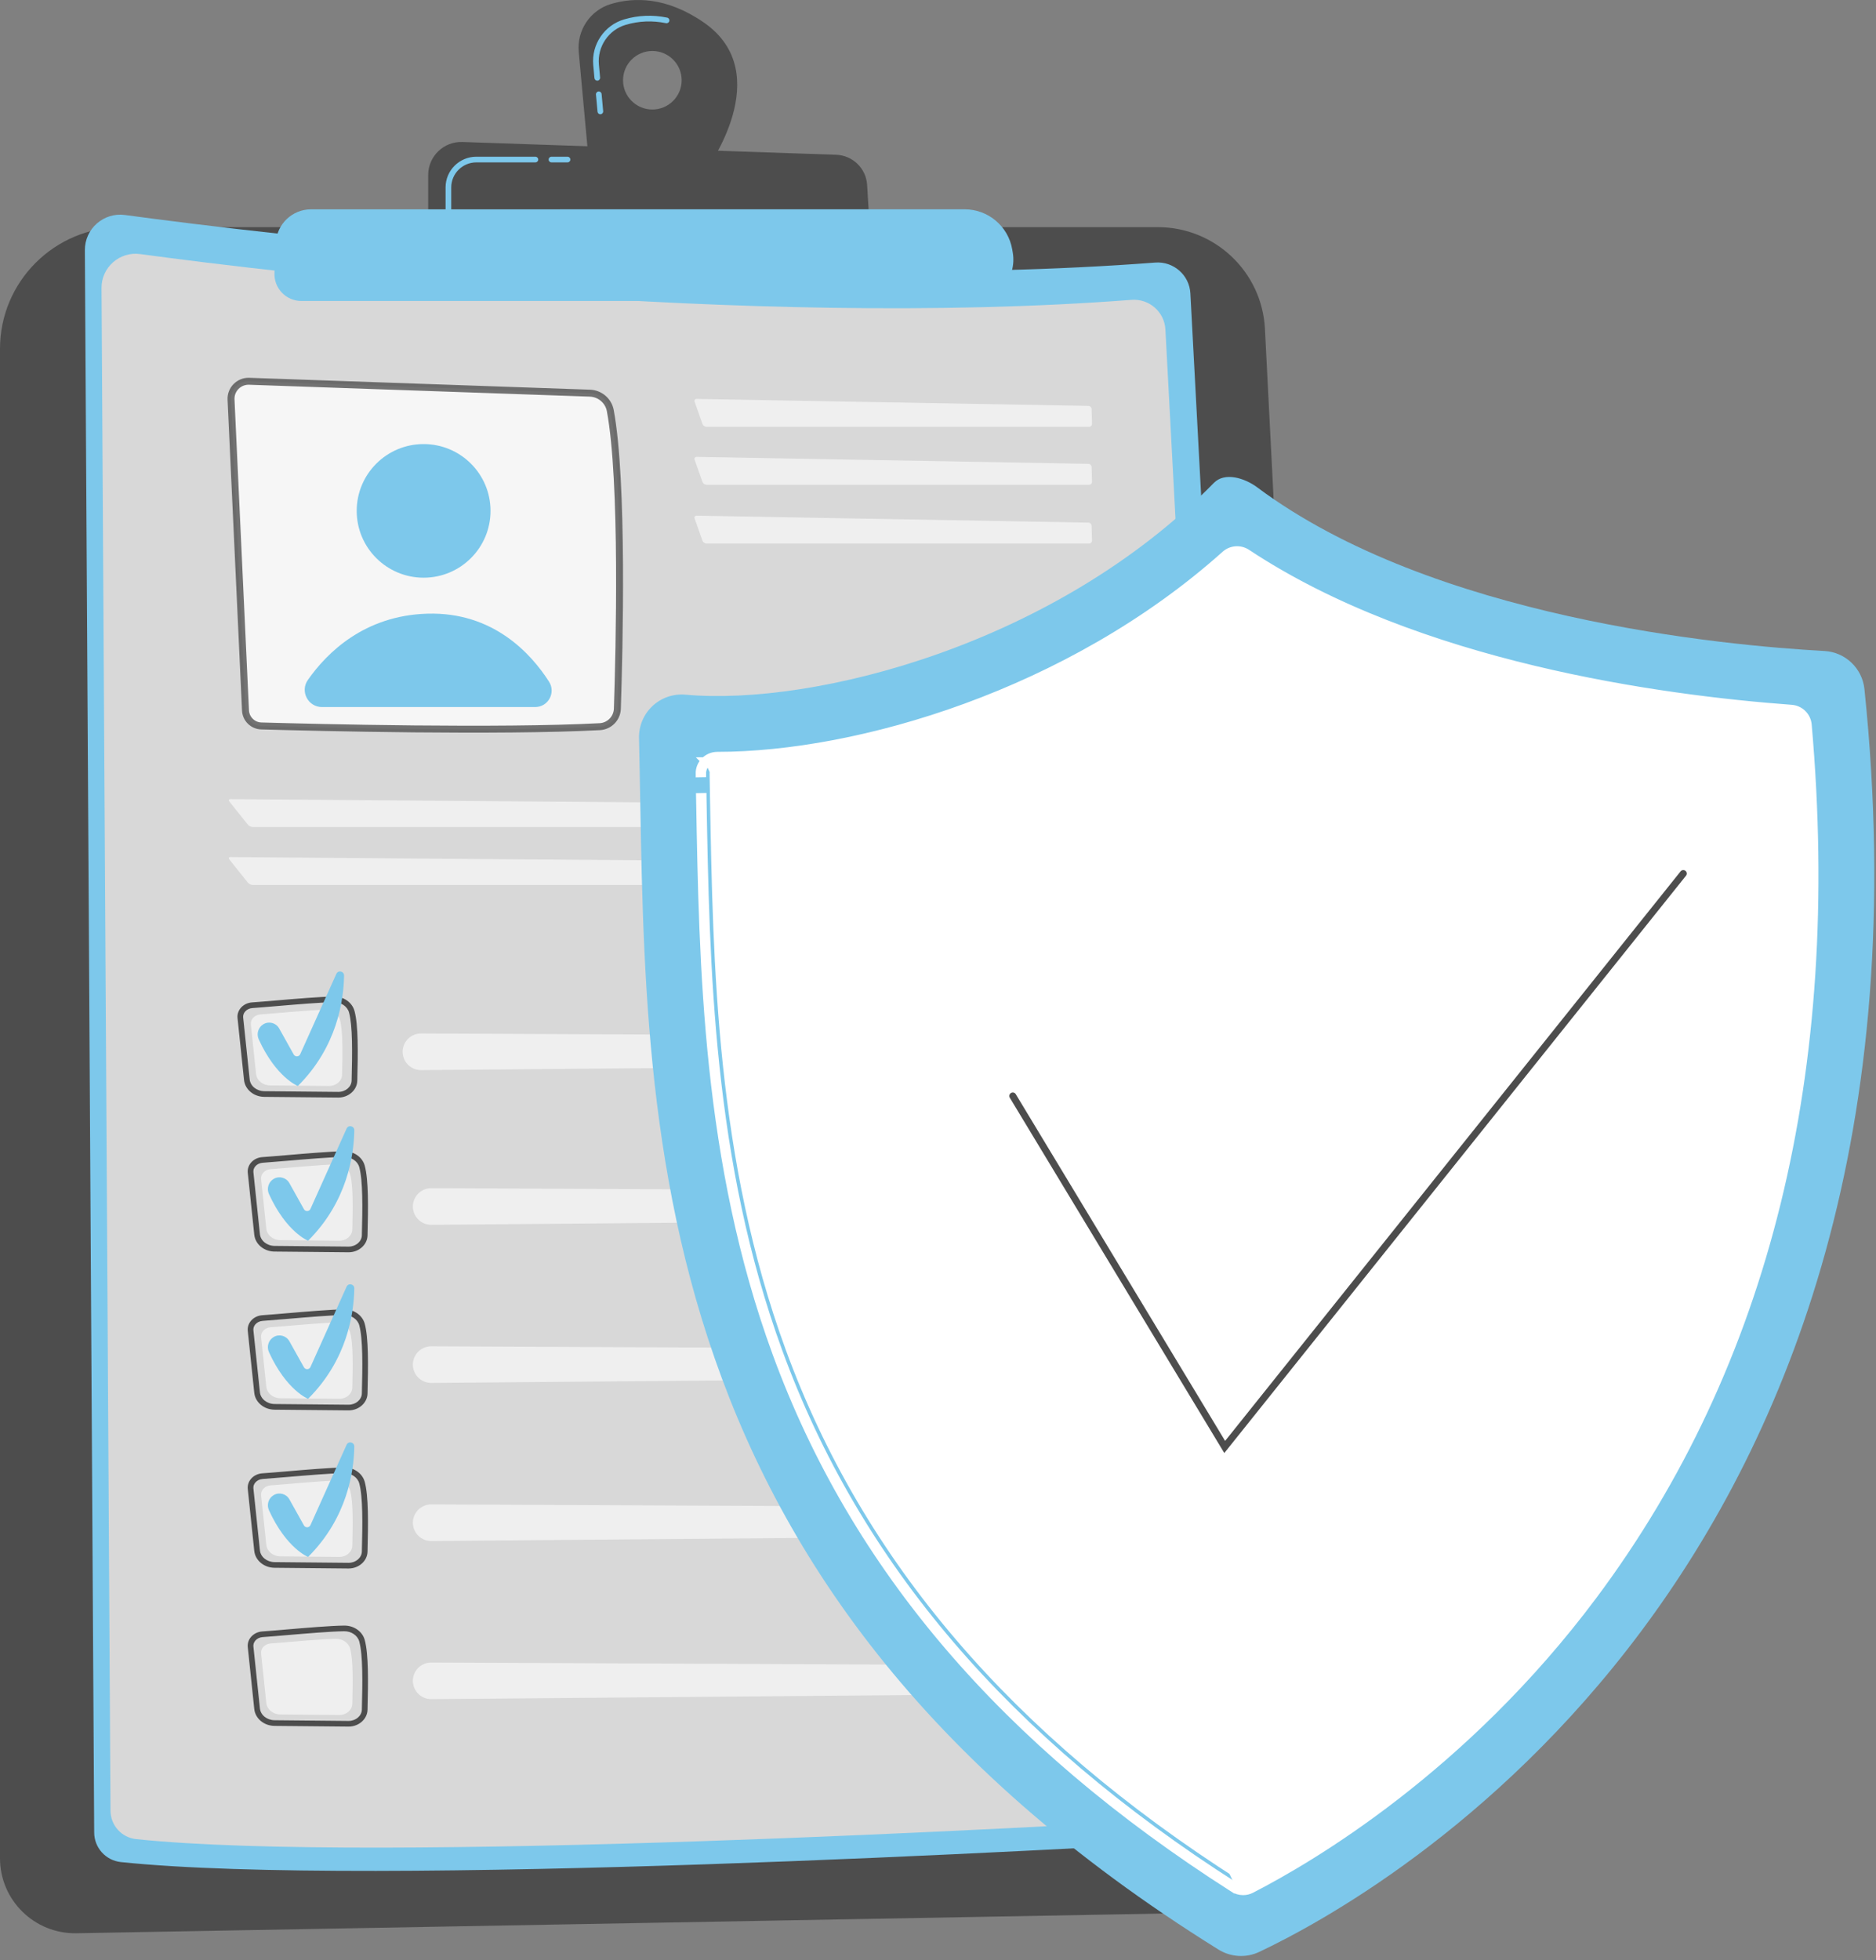
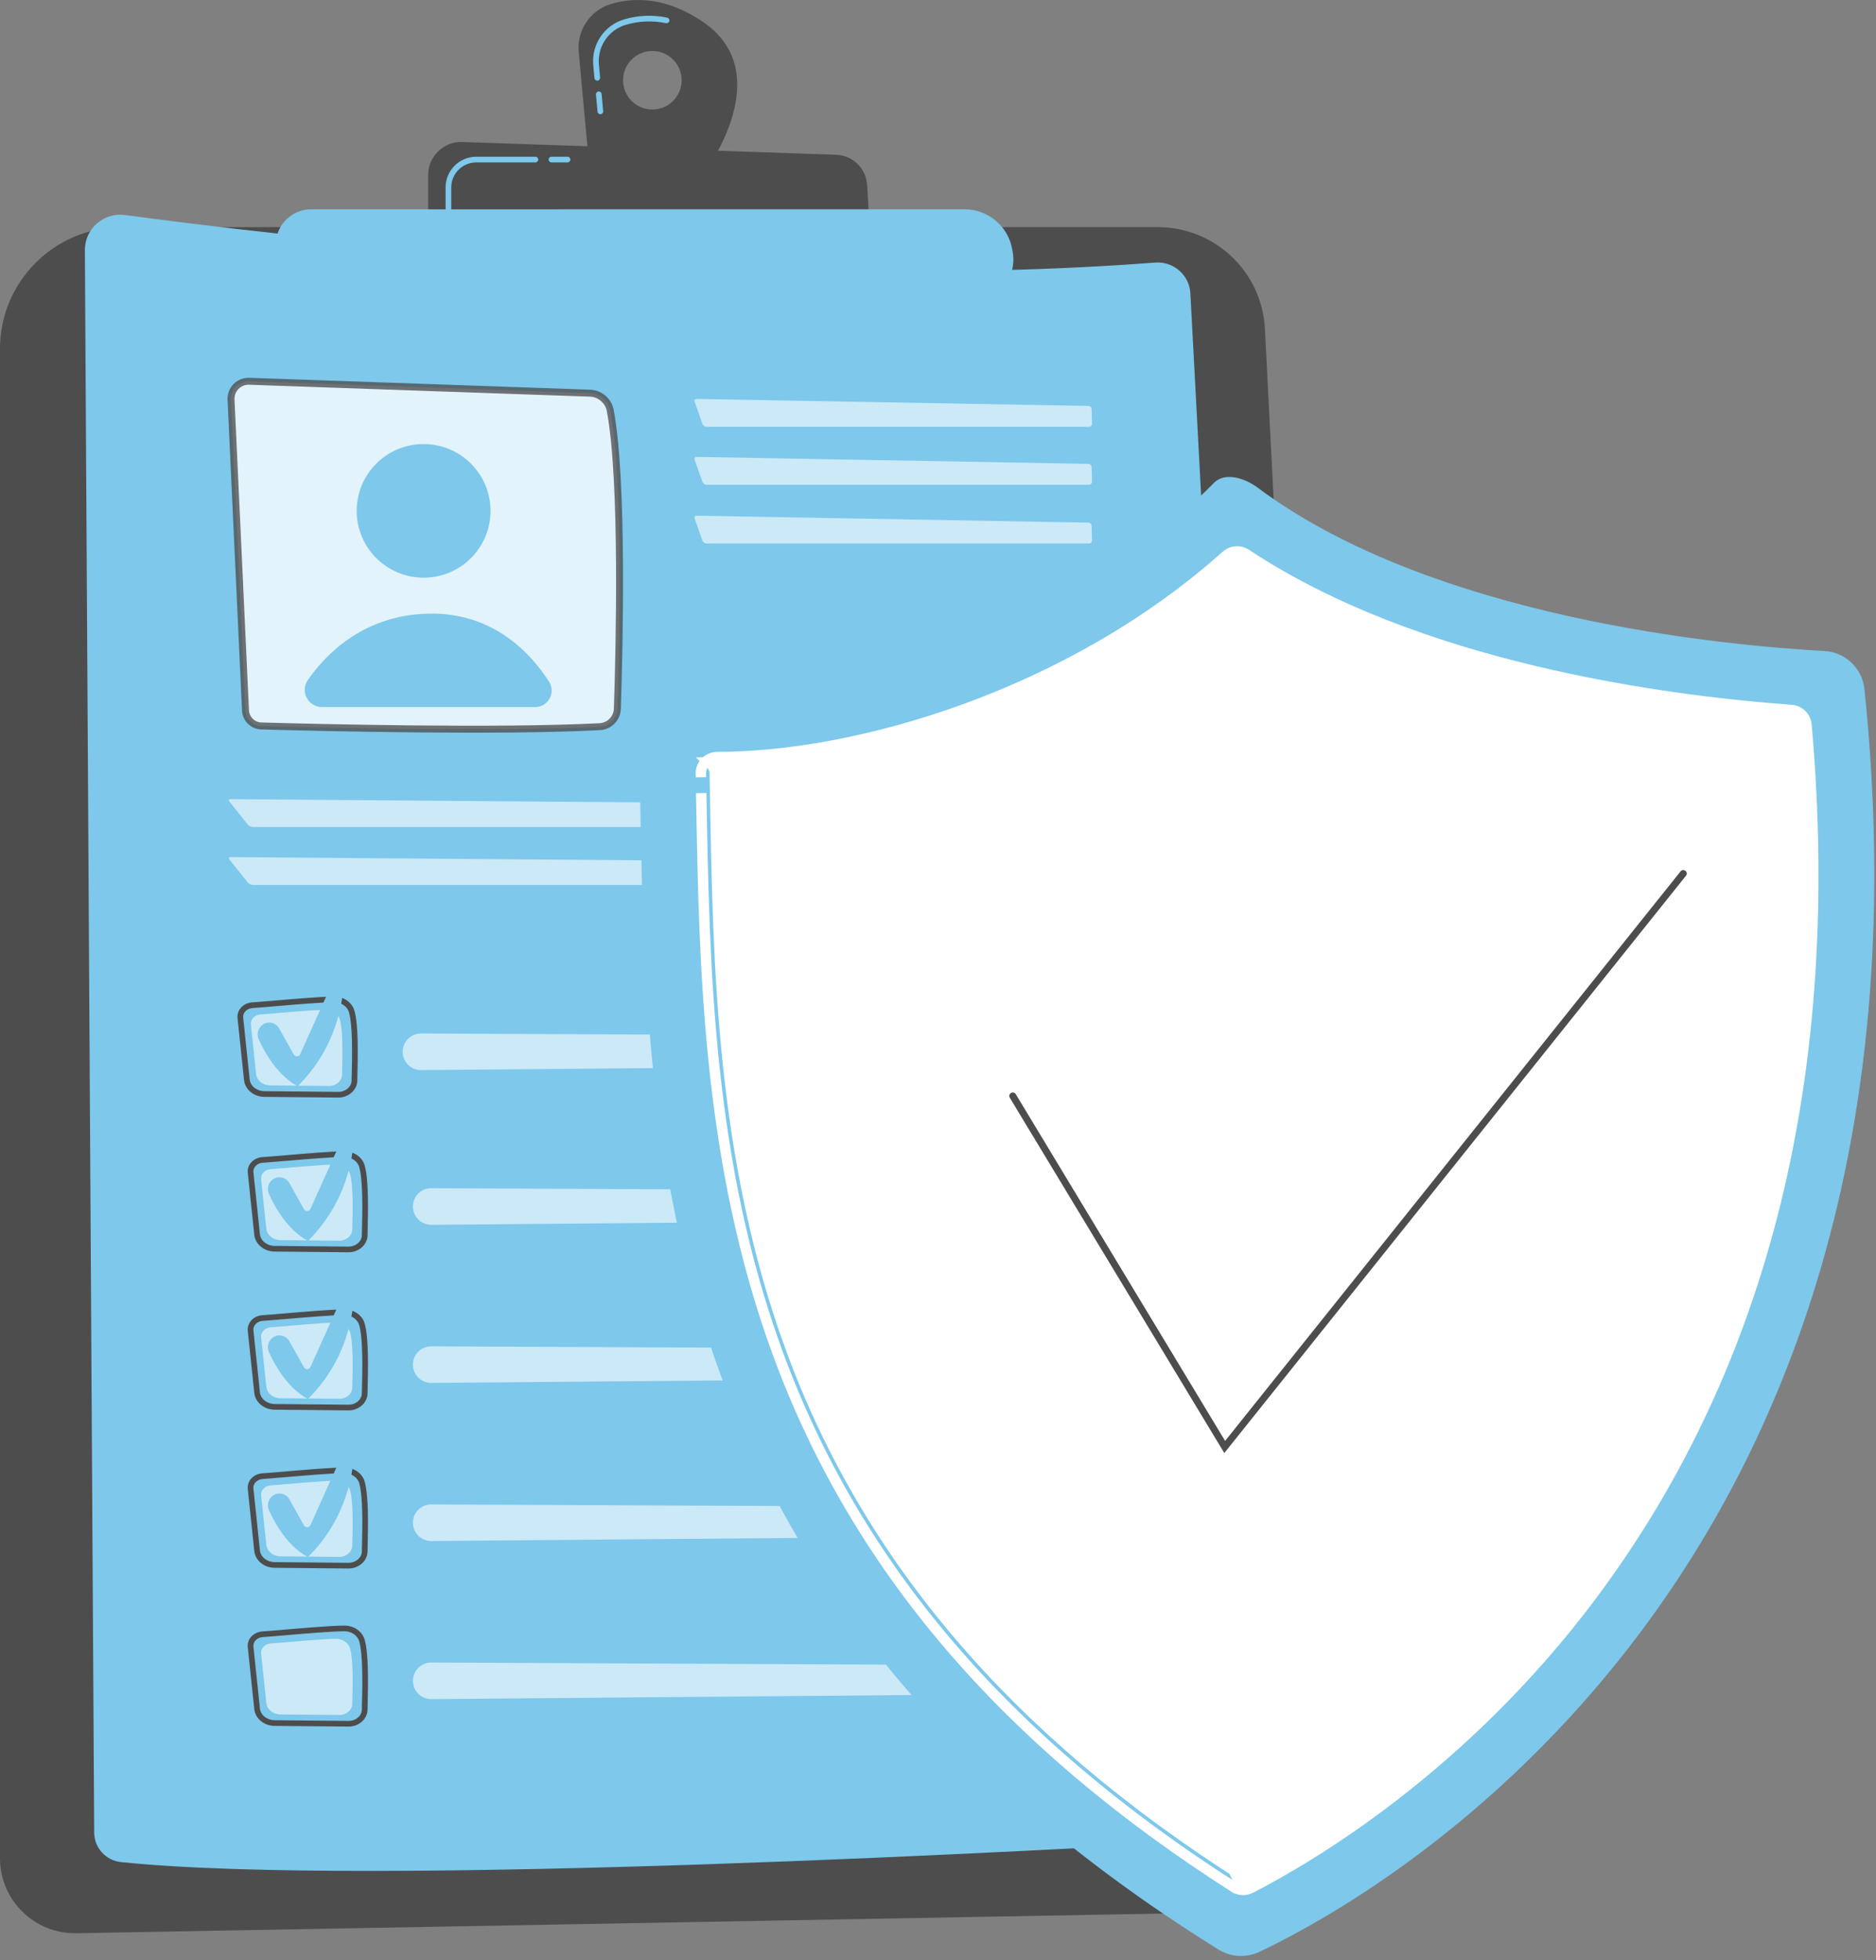
<svg xmlns="http://www.w3.org/2000/svg" width="270" height="282" viewBox="0 0 270 282" fill="none">
  <rect x="0" y="0" width="270" height="282" fill="#808080" stroke="none" />
  <path d="M0 50.181C0 40.515 7.849 32.68 17.532 32.68H166.628C174.854 32.68 181.636 39.114 182.054 47.315L193.06 263.094C193.387 269.511 188.327 274.923 181.891 275.04L11.008 278.14C4.961 278.25 0 273.387 0 267.349V50.181H0Z" fill="#4D4D4D" />
  <path d="M12.215 36.002C12.197 32.91 14.921 30.516 17.991 30.932C38.351 33.688 108.365 42.212 166.252 37.777C168.892 37.574 171.183 39.571 171.323 42.21L182.863 258.951C183.021 261.923 180.748 264.464 177.772 264.64C153.426 266.078 53.161 271.638 17.398 267.899C15.222 267.671 13.569 265.842 13.556 263.657L12.215 36.002Z" fill="#7DC8EB" />
-   <path d="M14.613 41.433C14.595 38.457 17.217 36.154 20.172 36.554C39.765 39.206 107.143 47.41 162.85 43.141C165.39 42.946 167.595 44.868 167.73 47.408L178.835 255.987C178.988 258.847 176.8 261.292 173.936 261.462C150.506 262.846 54.017 268.196 19.601 264.598C17.506 264.379 15.916 262.618 15.904 260.516L14.613 41.433Z" fill="#D8D8D8" />
  <path opacity="0.78" d="M33.251 57.491L33.251 57.491C33.182 56.02 34.387 54.802 35.864 54.853C35.864 54.853 35.864 54.853 35.865 54.853L84.901 56.565C86.349 56.616 87.569 57.657 87.835 59.072C88.782 64.123 89.11 72.733 89.162 81.164C89.214 89.58 88.993 97.772 88.853 101.962C88.807 103.352 87.707 104.475 86.315 104.548C71.742 105.306 45.912 104.678 37.61 104.444C36.381 104.409 35.389 103.435 35.332 102.209L33.251 57.491Z" fill="white" stroke="#4D4D4D" />
  <path d="M60.968 83.114C66.287 83.114 70.598 78.811 70.598 73.501C70.598 68.192 66.287 63.889 60.968 63.889C55.65 63.889 51.338 68.192 51.338 73.501C51.338 78.811 55.65 83.114 60.968 83.114Z" fill="#7DC8EB" />
  <path d="M46.341 101.725H77.021C78.902 101.725 80.029 99.652 79.016 98.07C76.41 93.999 70.958 88.019 61.515 88.289C52.414 88.549 47.02 93.951 44.309 97.824C43.158 99.469 44.332 101.725 46.341 101.725Z" fill="#7DC8EB" />
  <g opacity="0.6">
    <path d="M156.736 61.408C156.981 61.408 157.176 61.207 157.169 60.962L157.107 58.852C157.1 58.608 156.893 58.404 156.648 58.399L100.274 57.397C100.028 57.392 99.894 57.578 99.976 57.809L101.098 60.988C101.179 61.219 101.447 61.408 101.692 61.408H156.736Z" fill="white" />
  </g>
  <g opacity="0.6">
    <path d="M100.274 65.733C100.028 65.728 99.894 65.914 99.976 66.145L101.098 69.324C101.179 69.555 101.447 69.743 101.692 69.743H156.736C156.981 69.743 157.176 69.543 157.169 69.299L157.107 67.189C157.1 66.944 156.893 66.74 156.648 66.735L100.274 65.733Z" fill="white" />
  </g>
  <g opacity="0.6">
    <path d="M100.274 74.191C100.028 74.186 99.894 74.372 99.976 74.603L101.098 77.782C101.179 78.013 101.447 78.201 101.692 78.201H156.736C156.981 78.201 157.176 78.001 157.169 77.757L157.107 75.647C157.1 75.402 156.893 75.198 156.648 75.193L100.274 74.191Z" fill="white" />
  </g>
  <g opacity="0.6">
    <path d="M161.959 118.987C162.204 118.987 162.392 118.787 162.375 118.543L162.236 116.431C162.22 116.187 162.006 115.985 161.76 115.983L33.183 114.972C32.937 114.97 32.862 115.125 33.014 115.317L35.665 118.639C35.817 118.83 36.143 118.987 36.389 118.987H161.959Z" fill="white" />
  </g>
  <g opacity="0.6">
    <path d="M33.183 123.309C32.937 123.307 32.862 123.462 33.014 123.653L35.665 126.976C35.817 127.167 36.143 127.324 36.389 127.324H161.959C162.204 127.324 162.392 127.124 162.375 126.88L162.236 124.768C162.22 124.524 162.006 124.322 161.76 124.32L33.183 123.309Z" fill="white" />
  </g>
  <path d="M50.173 180.167C50.163 180.167 50.154 180.167 50.144 180.167L39.512 180.065C37.993 180.05 36.739 179.007 36.595 177.638L35.66 168.733C35.605 168.21 35.768 167.694 36.118 167.278C36.51 166.813 37.103 166.521 37.745 166.477C38.641 166.416 39.902 166.308 41.238 166.195C44.05 165.956 47.55 165.659 49.519 165.634C50.947 165.627 52.159 166.471 52.496 167.713C53.05 169.757 53.001 173.626 52.896 177.749C52.862 179.088 51.643 180.167 50.173 180.167ZM37.801 167.29C37.379 167.319 36.993 167.506 36.743 167.803C36.537 168.047 36.441 168.348 36.472 168.648L37.407 177.553C37.508 178.51 38.416 179.239 39.52 179.25L50.152 179.352C50.159 179.352 50.166 179.352 50.173 179.352C51.204 179.352 52.057 178.627 52.08 177.728C52.184 173.668 52.233 169.864 51.708 167.925C51.473 167.056 50.567 166.452 49.529 166.449C47.589 166.473 44.106 166.769 41.307 167.007C39.968 167.121 38.703 167.228 37.801 167.29Z" fill="#4D4D4D" />
  <path opacity="0.6" d="M38.945 168.209C41.178 168.057 46.033 167.565 48.335 167.536C49.311 167.524 50.166 168.113 50.395 168.957C50.84 170.597 50.781 173.866 50.703 176.884C50.68 177.787 49.849 178.509 48.834 178.499L40.337 178.417C39.292 178.407 38.425 177.696 38.328 176.77L37.581 169.654C37.504 168.918 38.117 168.266 38.945 168.209Z" fill="white" />
  <g opacity="0.6">
    <path d="M59.512 174.254C59.819 175.419 60.88 176.227 62.087 176.217L160.46 175.38C161.573 175.37 162.464 174.454 162.439 173.343C162.416 172.264 161.535 171.399 160.453 171.394L62.076 170.946C60.34 170.938 59.069 172.578 59.512 174.254Z" fill="white" />
  </g>
  <path d="M39.397 169.606C40.186 169.143 41.202 169.419 41.648 170.217L43.745 173.97C43.955 174.345 44.504 174.321 44.681 173.929L49.882 162.37C50.142 161.793 51.002 161.988 50.992 162.62C50.939 166.156 49.999 172.877 44.34 178.503C44.34 178.503 41.221 177.293 38.709 171.787C38.346 170.992 38.642 170.048 39.397 169.606Z" fill="#7DC8EB" />
  <path d="M50.173 202.914C50.163 202.914 50.154 202.914 50.144 202.914L39.512 202.813C37.993 202.798 36.739 201.754 36.595 200.386L35.66 191.481C35.605 190.958 35.768 190.441 36.118 190.026C36.51 189.56 37.103 189.268 37.745 189.224C38.641 189.163 39.902 189.056 41.238 188.942C44.05 188.703 47.55 188.406 49.519 188.381C49.533 188.381 49.547 188.381 49.562 188.381C50.96 188.381 52.163 189.231 52.496 190.46C53.05 192.504 53.001 196.374 52.896 200.496C52.862 201.835 51.643 202.914 50.173 202.914ZM37.801 190.038C37.379 190.066 36.993 190.253 36.743 190.55C36.537 190.795 36.441 191.095 36.472 191.396L37.407 200.301C37.508 201.257 38.416 201.987 39.52 201.998L50.152 202.099C50.159 202.099 50.166 202.099 50.173 202.099C51.204 202.099 52.057 201.375 52.08 200.475C52.184 196.416 52.233 192.611 51.708 190.673C51.472 189.804 50.554 189.18 49.529 189.196C47.589 189.221 44.106 189.517 41.307 189.755C39.968 189.869 38.703 189.976 37.801 190.038Z" fill="#4D4D4D" />
  <path opacity="0.6" d="M38.945 190.956C41.178 190.804 46.033 190.312 48.335 190.283C49.311 190.271 50.166 190.86 50.395 191.704C50.84 193.344 50.781 196.613 50.703 199.631C50.68 200.534 49.849 201.256 48.834 201.246L40.337 201.165C39.292 201.155 38.425 200.443 38.328 199.517L37.581 192.401C37.504 191.665 38.117 191.013 38.945 190.956Z" fill="white" />
  <g opacity="0.6">
    <path d="M59.512 197.002C59.819 198.167 60.88 198.975 62.087 198.965L160.46 198.128C161.573 198.118 162.464 197.202 162.439 196.091C162.416 195.012 161.535 194.147 160.453 194.142L62.076 193.694C60.34 193.686 59.069 195.326 59.512 197.002Z" fill="white" />
  </g>
  <path d="M39.397 192.353C40.186 191.89 41.202 192.166 41.648 192.964L43.745 196.717C43.955 197.092 44.504 197.069 44.681 196.676L49.882 185.117C50.142 184.54 51.002 184.735 50.992 185.367C50.939 188.903 49.999 195.624 44.34 201.25C44.34 201.25 41.221 200.039 38.709 194.534C38.346 193.739 38.642 192.795 39.397 192.353Z" fill="#7DC8EB" />
  <path d="M50.173 225.661C50.163 225.661 50.154 225.661 50.144 225.661L39.512 225.559C37.993 225.545 36.739 224.502 36.595 223.133L35.66 214.228C35.605 213.705 35.768 213.188 36.118 212.773C36.51 212.307 37.103 212.015 37.745 211.971C38.641 211.91 39.902 211.803 41.238 211.689C44.05 211.45 47.55 211.153 49.519 211.128C49.533 211.128 49.547 211.128 49.562 211.128C50.96 211.128 52.163 211.978 52.496 213.207C53.05 215.251 53.001 219.121 52.896 223.243C52.862 224.582 51.643 225.661 50.173 225.661ZM37.801 212.785C37.379 212.813 36.993 213 36.743 213.297C36.537 213.542 36.441 213.842 36.472 214.143L37.407 223.048C37.508 224.005 38.416 224.734 39.52 224.744L50.152 224.846C50.159 224.846 50.166 224.846 50.173 224.846C51.204 224.846 52.057 224.122 52.08 223.222C52.184 219.163 52.233 215.358 51.708 213.42C51.472 212.551 50.554 211.924 49.529 211.943C47.589 211.967 44.106 212.264 41.307 212.502C39.968 212.615 38.703 212.723 37.801 212.785Z" fill="#4D4D4D" />
  <path opacity="0.6" d="M38.945 213.703C41.178 213.551 46.033 213.059 48.335 213.03C49.311 213.018 50.166 213.607 50.395 214.451C50.84 216.091 50.781 219.36 50.703 222.378C50.68 223.281 49.849 224.003 48.834 223.993L40.337 223.912C39.292 223.902 38.425 223.19 38.328 222.264L37.581 215.148C37.504 214.412 38.117 213.76 38.945 213.703Z" fill="white" />
  <g opacity="0.6">
    <path d="M59.512 219.749C59.819 220.914 60.88 221.722 62.087 221.712L160.46 220.875C161.573 220.865 162.464 219.949 162.439 218.838C162.416 217.759 161.535 216.894 160.453 216.889L62.076 216.441C60.34 216.434 59.069 218.073 59.512 219.749Z" fill="white" />
  </g>
  <path d="M39.397 215.1C40.186 214.637 41.202 214.913 41.648 215.711L43.745 219.464C43.955 219.839 44.504 219.816 44.681 219.423L49.882 207.864C50.142 207.287 51.002 207.482 50.992 208.114C50.939 211.65 49.999 218.371 44.34 223.997C44.34 223.997 41.221 222.787 38.709 217.281C38.346 216.486 38.642 215.542 39.397 215.1Z" fill="#7DC8EB" />
  <path d="M50.173 248.408C50.163 248.408 50.154 248.408 50.144 248.408L39.512 248.307C37.993 248.292 36.739 247.249 36.595 245.88L35.66 236.975C35.605 236.452 35.768 235.935 36.118 235.52C36.51 235.054 37.103 234.762 37.745 234.718C38.641 234.657 39.902 234.55 41.238 234.436C44.05 234.197 47.55 233.9 49.519 233.875C49.533 233.875 49.547 233.875 49.562 233.875C50.96 233.875 52.163 234.725 52.496 235.954C53.05 237.998 53.001 241.868 52.896 245.99C52.862 247.329 51.643 248.408 50.173 248.408ZM37.801 235.532C37.379 235.56 36.993 235.747 36.743 236.044C36.537 236.289 36.441 236.589 36.472 236.89L37.407 245.795C37.508 246.752 38.416 247.481 39.52 247.491L50.152 247.593C50.159 247.593 50.166 247.593 50.173 247.593C51.204 247.593 52.057 246.869 52.08 245.969C52.184 241.91 52.233 238.105 51.708 236.167C51.472 235.298 50.554 234.668 49.529 234.69C47.589 234.714 44.106 235.011 41.307 235.248C39.968 235.362 38.703 235.47 37.801 235.532Z" fill="#4D4D4D" />
  <path opacity="0.6" d="M38.945 236.451C41.178 236.298 46.033 235.806 48.335 235.778C49.311 235.765 50.166 236.354 50.395 237.198C50.84 238.838 50.781 242.107 50.703 245.125C50.68 246.028 49.849 246.75 48.834 246.74L40.337 246.659C39.292 246.649 38.425 245.937 38.328 245.011L37.581 237.895C37.504 237.159 38.117 236.507 38.945 236.451Z" fill="white" />
  <g opacity="0.6">
    <path d="M59.512 242.495C59.819 243.66 60.88 244.468 62.087 244.458L160.46 243.621C161.573 243.611 162.464 242.695 162.439 241.585C162.416 240.505 161.535 239.64 160.453 239.636L62.076 239.188C60.34 239.18 59.069 240.819 59.512 242.495Z" fill="white" />
  </g>
  <path d="M48.699 157.908C48.689 157.908 48.679 157.908 48.67 157.908L38.038 157.807C36.519 157.792 35.265 156.749 35.121 155.38L34.186 146.475C34.131 145.952 34.294 145.435 34.644 145.02C35.036 144.554 35.629 144.262 36.271 144.218C37.167 144.157 38.428 144.05 39.764 143.936C42.576 143.697 46.075 143.4 48.045 143.375C48.059 143.375 48.073 143.375 48.087 143.375C49.486 143.375 50.688 144.225 51.022 145.454C51.576 147.498 51.527 151.368 51.422 155.49C51.387 156.829 50.169 157.908 48.699 157.908ZM36.327 145.032C35.904 145.06 35.519 145.247 35.269 145.544C35.063 145.789 34.967 146.089 34.998 146.39L35.933 155.295C36.033 156.252 36.942 156.981 38.045 156.992L48.678 157.094C48.685 157.094 48.692 157.094 48.699 157.094C49.729 157.094 50.583 156.369 50.606 155.469C50.709 151.41 50.759 147.606 50.234 145.667C49.998 144.798 49.08 144.168 48.055 144.19C46.115 144.215 42.632 144.511 39.833 144.749C38.494 144.863 37.229 144.97 36.327 145.032Z" fill="#4D4D4D" />
  <path opacity="0.6" d="M37.471 145.951C39.704 145.798 44.559 145.306 46.861 145.278C47.837 145.265 48.692 145.854 48.921 146.698C49.365 148.338 49.307 151.607 49.229 154.625C49.206 155.528 48.375 156.25 47.36 156.24L38.863 156.159C37.818 156.149 36.951 155.437 36.854 154.511L36.107 147.395C36.029 146.659 36.643 146.007 37.471 145.951Z" fill="white" />
  <g opacity="0.6">
    <path d="M58.038 151.995C58.345 153.16 59.406 153.968 60.613 153.958L158.986 153.121C160.099 153.111 160.989 152.195 160.965 151.084C160.942 150.005 160.06 149.14 158.978 149.135L60.602 148.688C58.866 148.68 57.594 150.319 58.038 151.995Z" fill="white" />
  </g>
  <path d="M37.924 147.347C38.713 146.885 39.729 147.16 40.175 147.958L42.272 151.711C42.482 152.087 43.031 152.063 43.207 151.67L48.409 140.111C48.668 139.534 49.529 139.729 49.519 140.361C49.466 143.897 48.526 150.618 42.867 156.244C42.867 156.244 39.748 155.034 37.236 149.528C36.873 148.733 37.169 147.789 37.924 147.347Z" fill="#7DC8EB" />
  <path d="M101.327 3.26C95.942 -0.48 91.259 -0.406 87.963 0.565C84.955 1.451 83.006 4.349 83.292 7.466L84.714 22.955L101.631 24.454C101.631 24.454 111.889 10.595 101.327 3.26ZM93.888 15.756C91.558 15.756 89.67 13.871 89.67 11.545C89.67 9.22 91.558 7.335 93.888 7.335C96.218 7.335 98.106 9.22 98.106 11.545C98.106 13.871 96.218 15.756 93.888 15.756Z" fill="#4D4D4D" />
  <path d="M86.403 16.439C86.195 16.439 86.017 16.28 85.998 16.068L85.771 13.601C85.75 13.377 85.916 13.179 86.14 13.158C86.369 13.137 86.564 13.303 86.584 13.527L86.81 15.994C86.831 16.218 86.666 16.416 86.441 16.437C86.428 16.438 86.416 16.439 86.403 16.439ZM85.96 11.605C85.751 11.605 85.573 11.446 85.554 11.234L85.382 9.361C85.109 6.392 86.981 3.628 89.832 2.788C91.851 2.193 93.931 2.108 96.014 2.534C96.235 2.579 96.377 2.795 96.332 3.016C96.287 3.236 96.073 3.377 95.85 3.333C93.899 2.934 91.952 3.013 90.063 3.569C87.585 4.3 85.958 6.704 86.195 9.287L86.367 11.16C86.387 11.384 86.222 11.582 85.998 11.603C85.985 11.604 85.972 11.605 85.96 11.605Z" fill="#7DC8EB" />
  <path d="M61.626 32.965V25.177C61.626 22.489 63.858 20.336 66.549 20.428L120.337 22.267C122.724 22.349 124.657 24.23 124.8 26.61L125.249 34.093L61.626 32.965Z" fill="#4D4D4D" />
  <path d="M81.682 23.363H79.369C79.143 23.363 78.96 23.181 78.96 22.955C78.96 22.73 79.143 22.548 79.369 22.548H81.682C81.907 22.548 82.09 22.73 82.09 22.955C82.09 23.181 81.907 23.363 81.682 23.363Z" fill="#7DC8EB" />
  <path d="M64.537 30.52C64.312 30.52 64.129 30.338 64.129 30.113V26.962C64.129 24.528 66.113 22.548 68.551 22.548H77.055C77.281 22.548 77.464 22.73 77.464 22.955C77.464 23.181 77.281 23.363 77.055 23.363H68.551C66.563 23.363 64.945 24.978 64.945 26.962V30.113C64.945 30.338 64.763 30.52 64.537 30.52Z" fill="#7DC8EB" />
  <path d="M39.709 34.932C39.839 32.235 42.067 30.115 44.772 30.115L138.83 30.112C142.212 30.112 145.103 32.542 145.68 35.868L145.759 36.328C146.391 39.971 143.581 43.304 139.877 43.304H43.379C41.162 43.304 39.395 41.453 39.502 39.243L39.709 34.932Z" fill="#7DC8EB" />
  <path d="M93.909 101.574C95.184 100.382 96.908 99.789 98.649 99.945C117.266 101.616 152 92.665 174.702 69.478C176.278 67.868 179.151 68.778 180.958 70.126C206.205 88.962 248.055 92.863 262.583 93.66C265.588 93.825 268.026 96.152 268.336 99.141C281.548 226.519 198.466 272.676 181.235 280.824C179.352 281.715 177.134 281.585 175.365 280.485C89.485 227.087 93.158 157.643 91.97 106.189C91.93 104.445 92.634 102.766 93.909 101.574Z" fill="#7DC8EB" />
  <path d="M101.725 109.804C102.128 109.395 102.668 109.169 103.246 109.169H103.247C123.62 109.169 154.201 100.189 176.631 80.125C177.349 79.483 178.411 79.406 179.216 79.939C203.863 96.264 239.027 101.018 257.795 102.399C258.835 102.475 259.657 103.285 259.748 104.324C264.114 154.046 253.753 196.093 228.951 229.297C210.427 254.097 188.461 267.019 179.876 271.424C179.574 271.579 179.243 271.655 178.912 271.655C178.512 271.655 178.113 271.543 177.765 271.322M101.725 109.804L101.369 109.453M101.725 109.804C101.325 110.21 101.111 110.748 101.121 111.318L100.622 111.327C100.622 111.327 100.622 111.327 100.622 111.327C100.608 110.623 100.874 109.955 101.369 109.453M101.725 109.804L101.368 109.454C101.368 109.454 101.369 109.454 101.369 109.453M101.369 109.453C101.866 108.948 102.535 108.669 103.246 108.669H103.247C123.508 108.669 153.967 99.727 176.298 79.753L176.298 79.753C177.186 78.959 178.498 78.864 179.492 79.522L179.492 79.522C204.023 95.77 239.073 100.52 257.832 101.9C259.116 101.995 260.133 102.997 260.246 104.28C264.621 154.099 254.241 196.275 229.352 229.597C210.766 254.479 188.729 267.444 180.105 271.869L180.104 271.869C179.73 272.061 179.32 272.155 178.912 272.155C178.419 272.155 177.926 272.017 177.496 271.743L177.765 271.322M177.765 271.322C144.825 250.302 123.355 225.171 112.129 194.493C102.103 167.096 101.613 139.205 101.18 114.598L101.18 114.597L100.68 114.606L100.68 114.606L100.681 114.638C101.113 139.228 101.605 167.189 111.659 194.665C122.93 225.465 144.482 250.676 177.496 271.743L177.765 271.322ZM103.263 110.67H103.341L103.341 110.67C124.001 110.648 154.935 101.547 177.635 81.244L177.635 81.244C177.842 81.058 178.151 81.035 178.386 81.19C203.338 97.718 238.81 102.508 257.685 103.896L257.722 103.398L257.685 103.896C257.986 103.918 258.224 104.152 258.25 104.455C262.586 153.829 252.308 195.516 227.746 228.399C209.409 252.949 187.673 265.735 179.19 270.088C178.998 270.186 178.761 270.175 178.575 270.056L178.306 270.478L178.575 270.056C145.9 249.206 124.644 224.319 113.541 193.978C103.607 166.828 103.115 139.109 102.683 114.57L102.683 114.57L102.625 111.29L102.625 111.29C102.622 111.126 102.682 110.974 102.797 110.857C102.912 110.74 103.068 110.67 103.263 110.67Z" fill="white" stroke="white" />
  <path d="M145.812 157.851L176.566 208.783L242.498 125.31L176.566 178.297L145.812 157.851Z" fill="white" />
  <path d="M145.764 157.678L176.264 208.178L242.264 125.678" stroke="#4D4D4D" stroke-linecap="round" />
</svg>